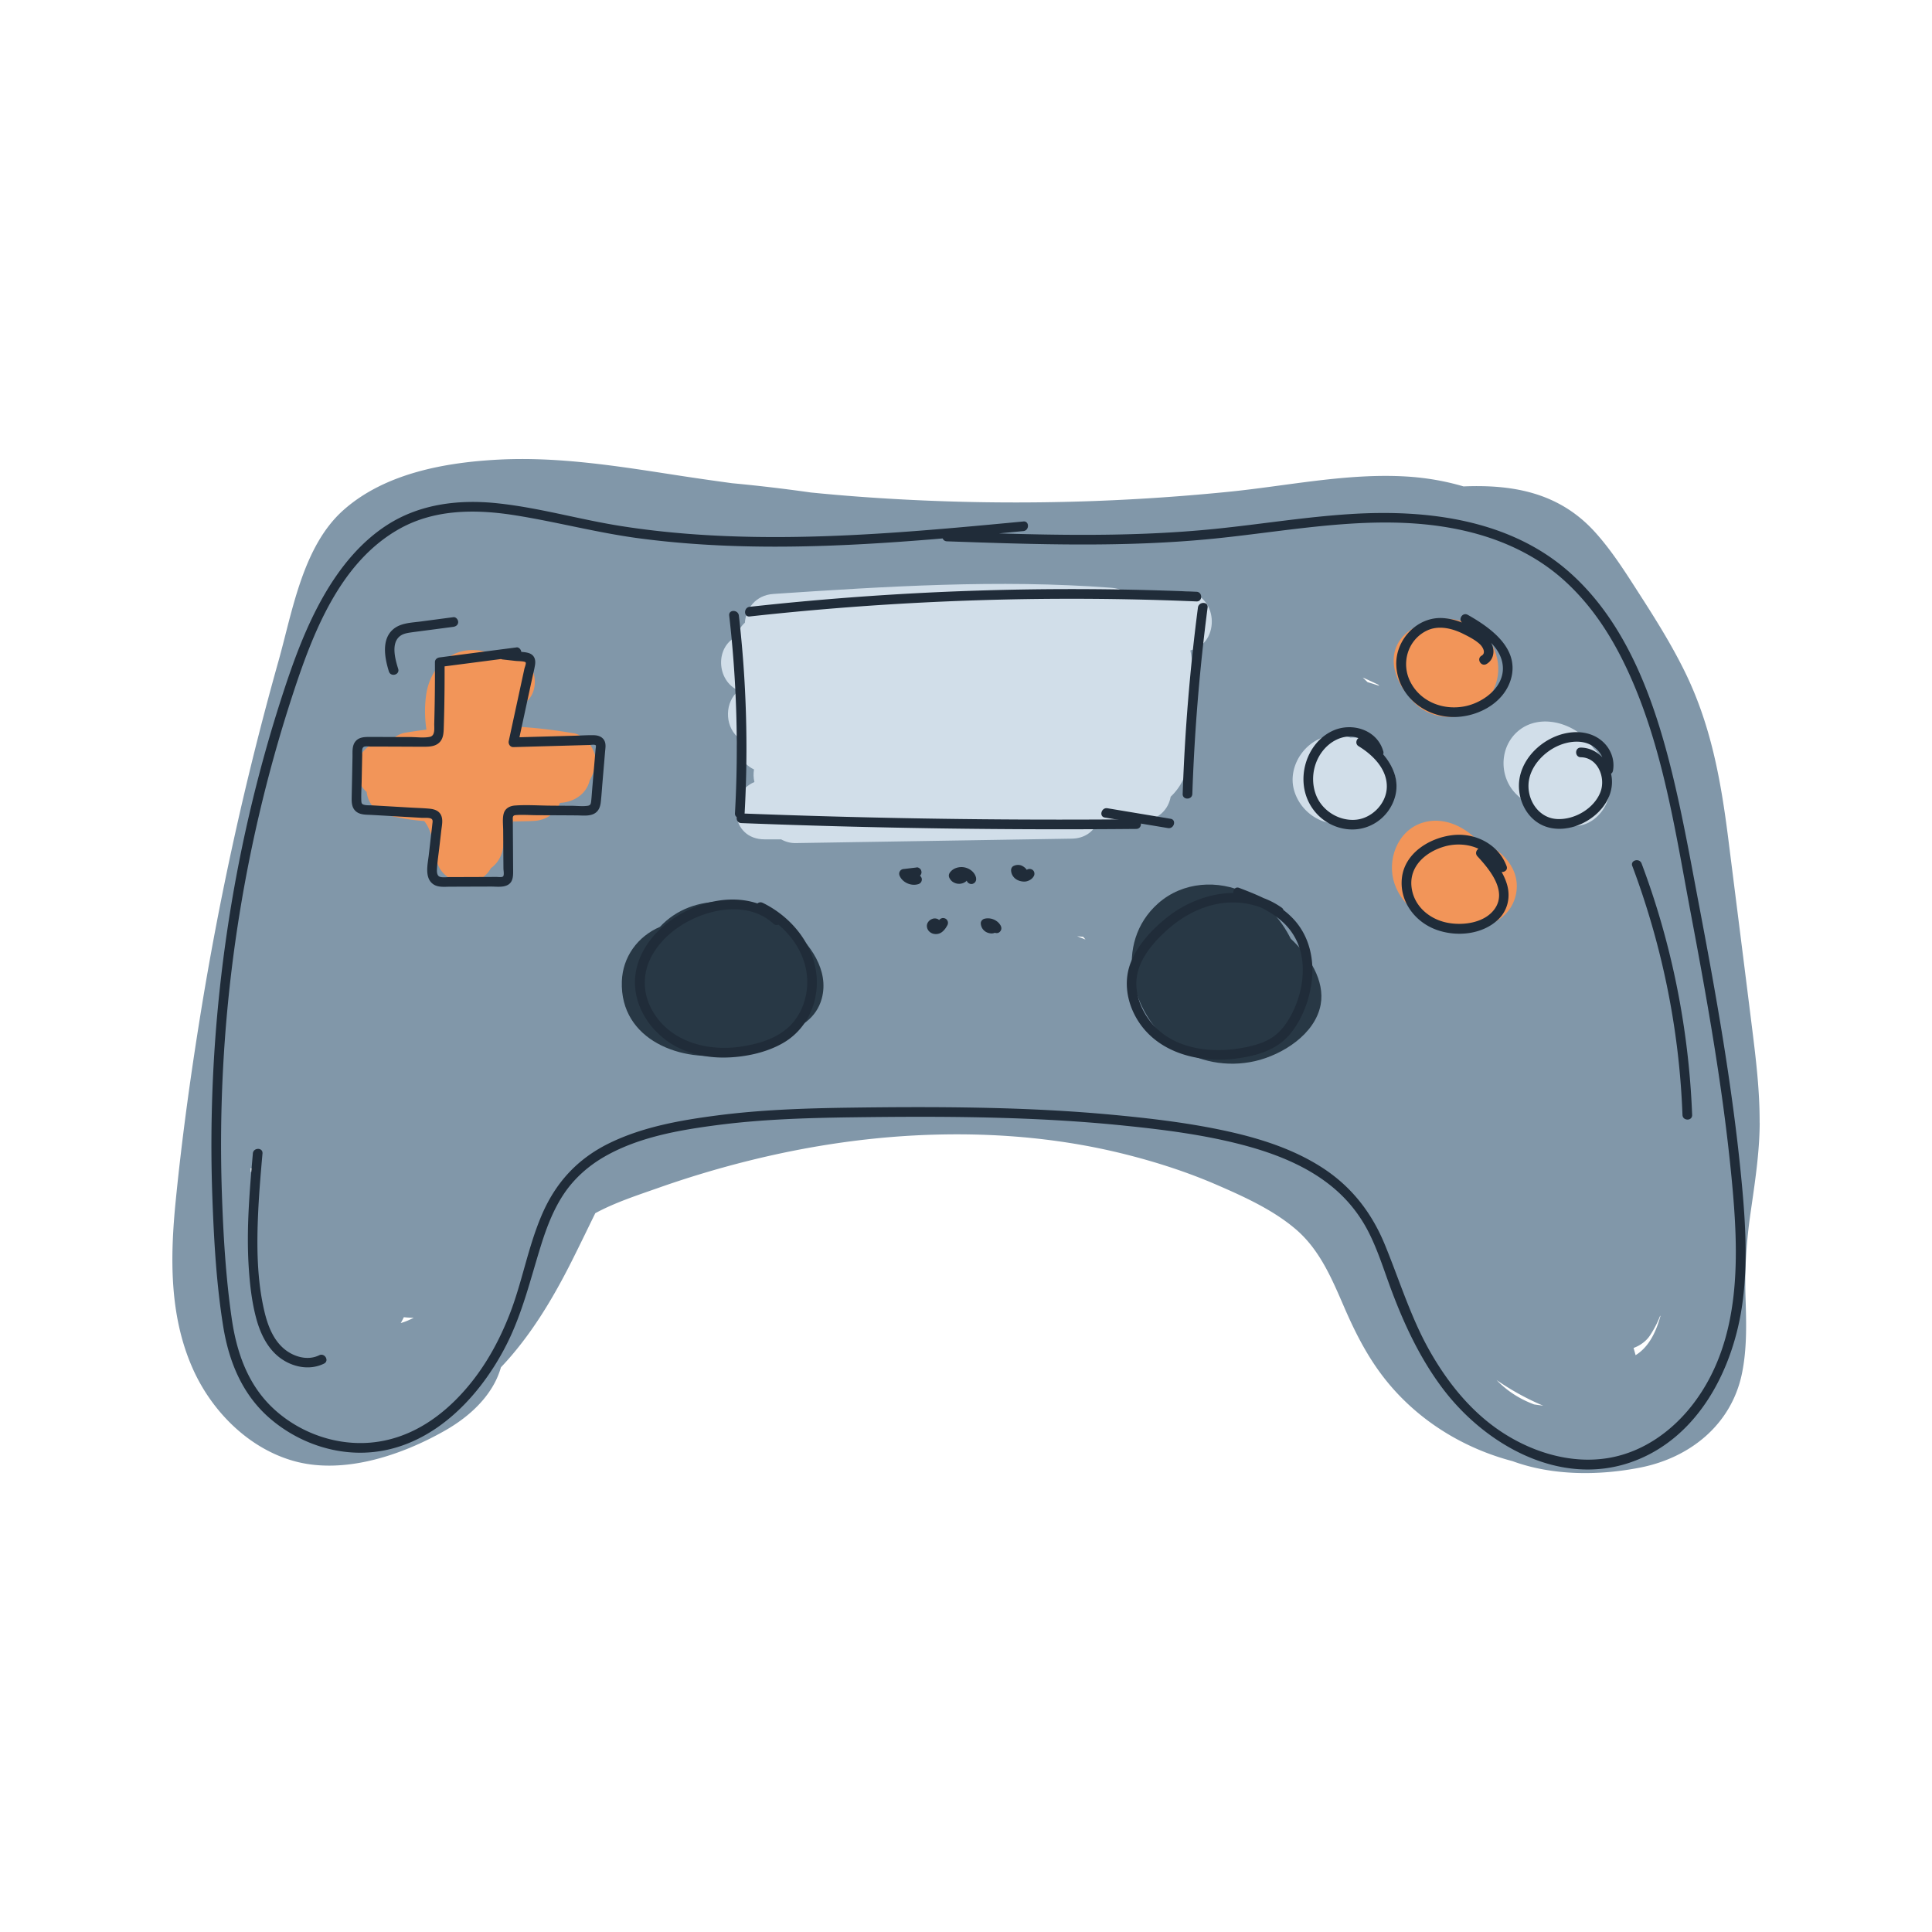
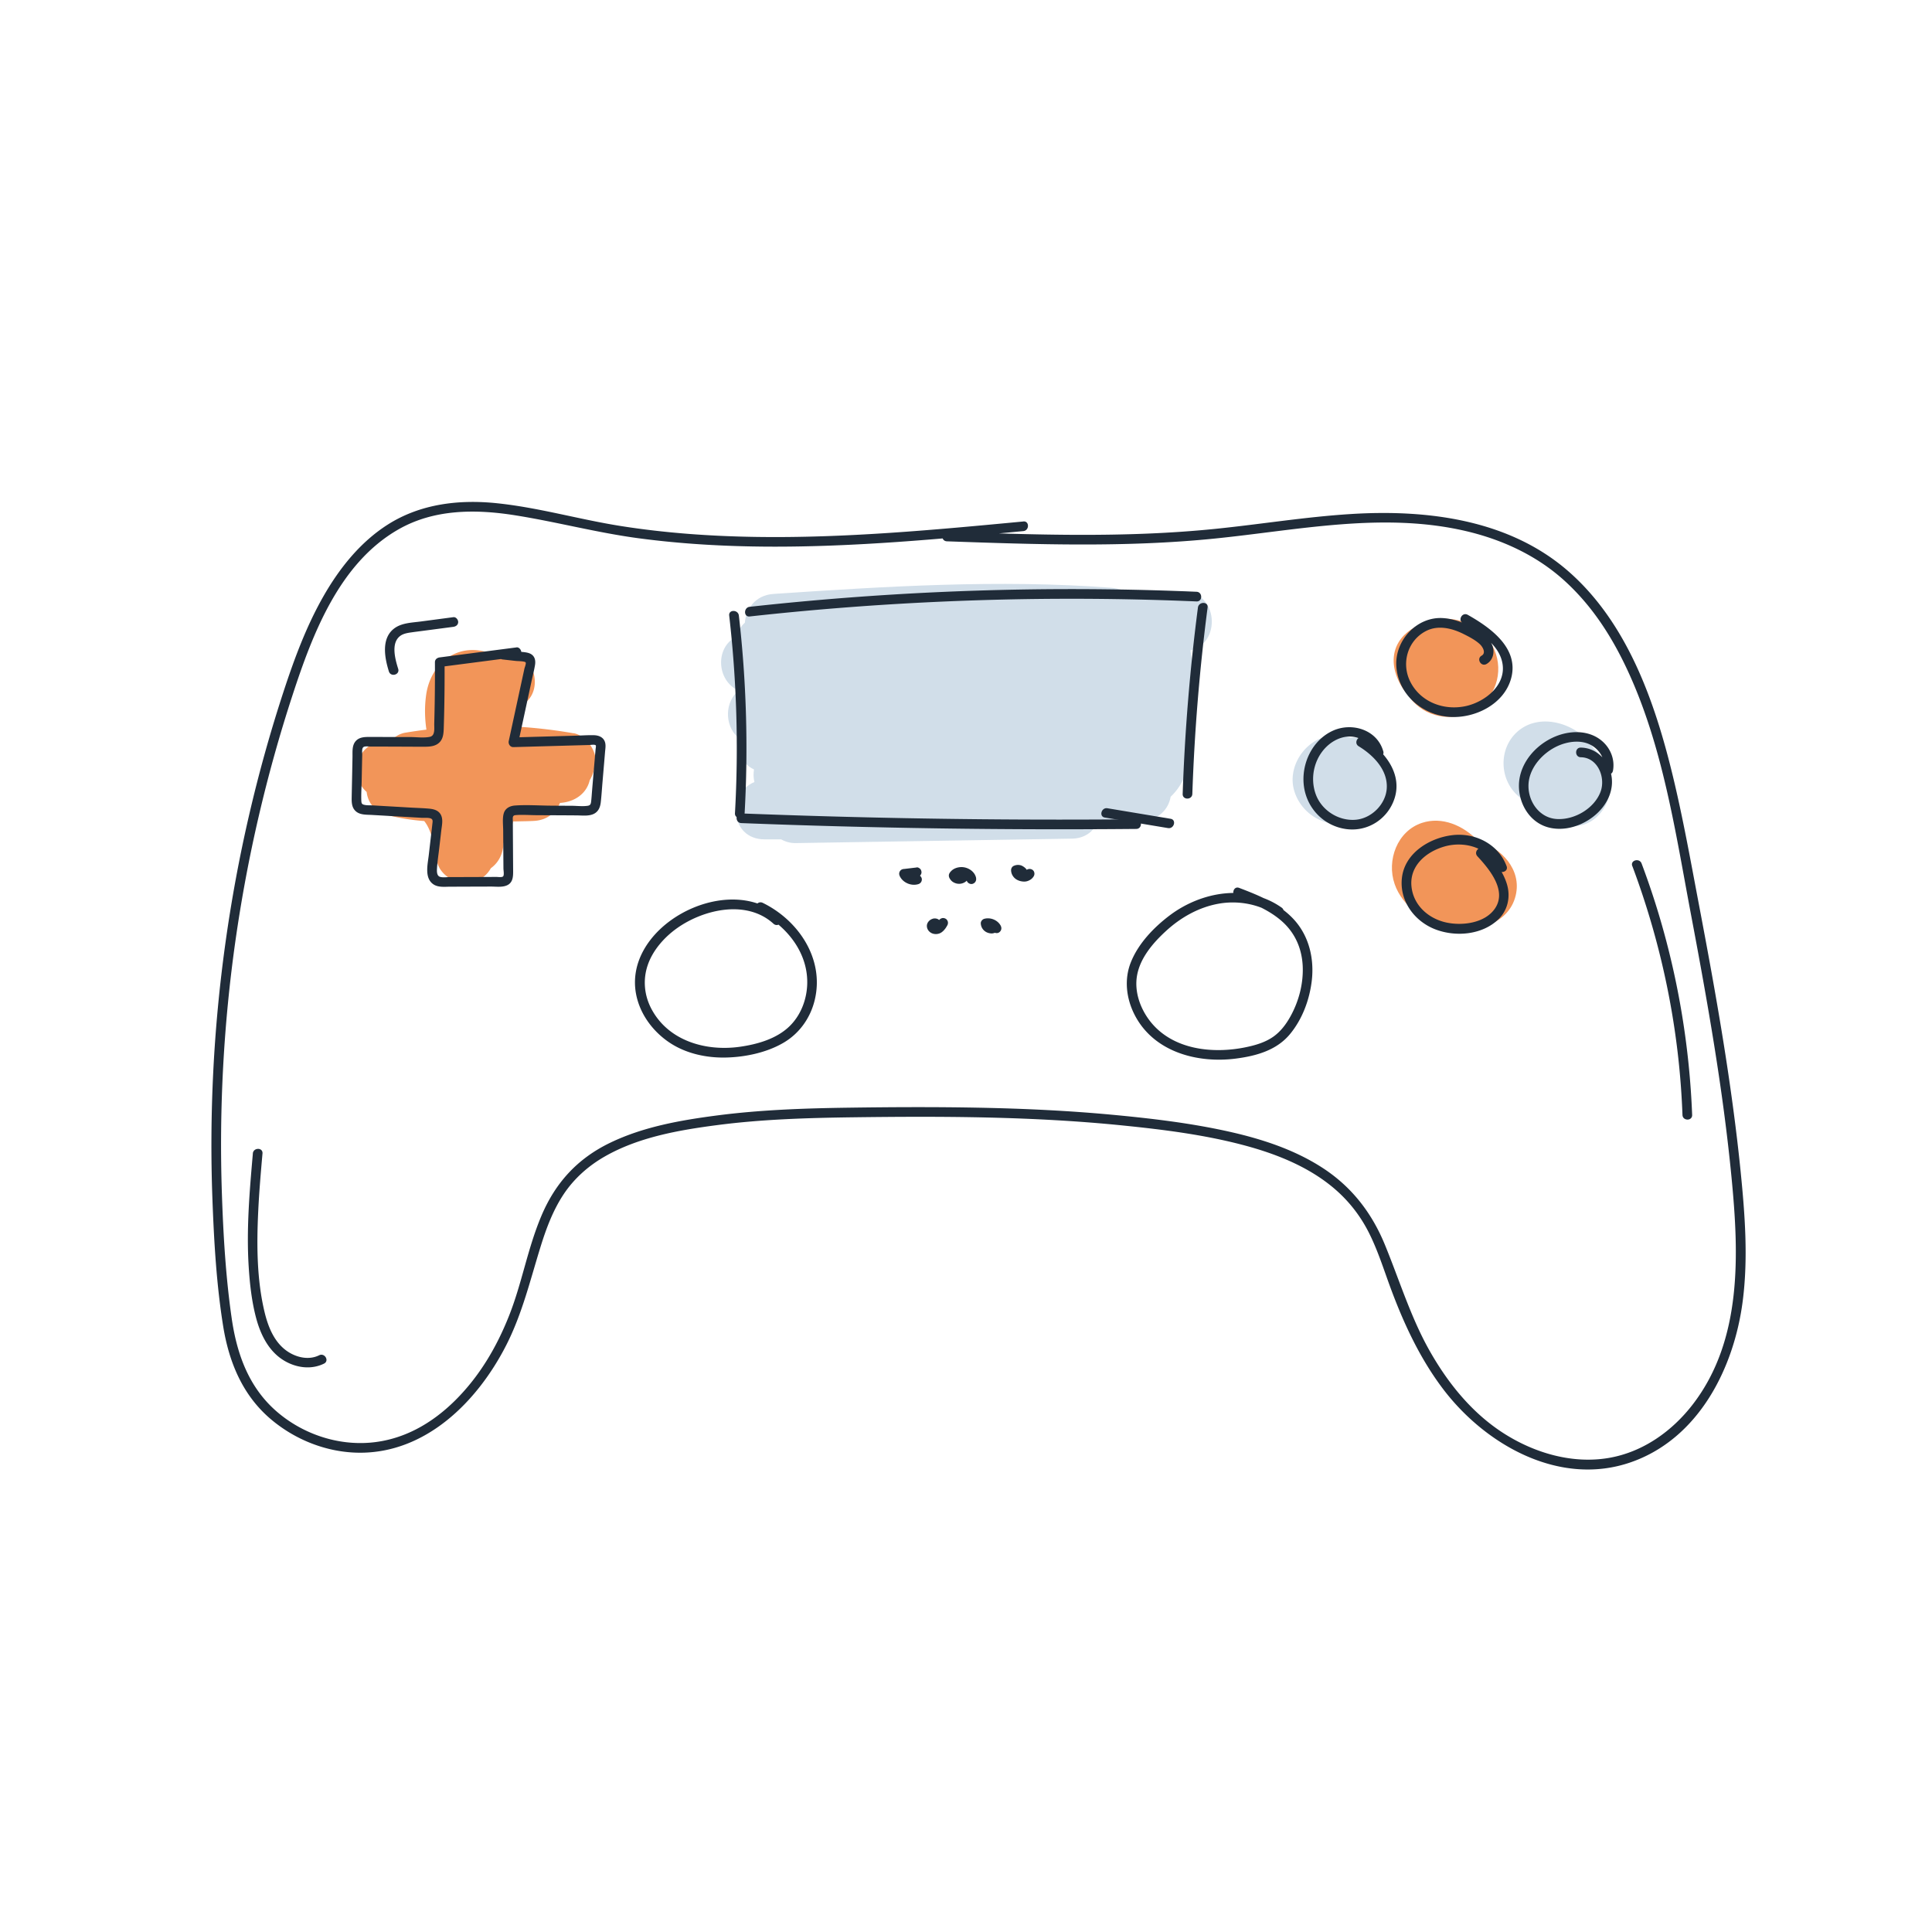
<svg xmlns="http://www.w3.org/2000/svg" viewBox="0 0 600 600">
-   <path fill="#8197a9" d="M546.47 348.66c.04-9.58-1.07-19.12-2.25-28.61-2.45-19.7-4.95-39.4-7.43-59.1-2.34-18.6-5.43-36.08-13.88-53.01-3.91-7.85-8.54-15.31-13.28-22.68-4.42-6.87-8.79-13.92-14.28-20-11.09-12.26-25.38-14.84-40.84-14.2-5.74-1.69-11.73-2.73-17.98-3.09-18.28-1.05-36.66 2.91-54.78 4.74a661.597 661.597 0 01-114.86 1.55c-5.03-.37-10.05-.81-15.06-1.31-8.13-1.15-16.28-2.12-24.44-2.88-5.9-.8-11.8-1.65-17.7-2.56-18.04-2.79-36.34-5.71-54.66-4.78-16.7.85-35.49 4.22-48.39 15.7-12.63 11.24-15.81 31.42-20.17 46.93a989.085 989.085 0 00-24.48 111.35c-2.99 18.65-5.55 37.4-7.42 56.19-1.75 17.55-2.02 35.7 5.29 52.13 5.86 13.18 17.25 24.73 31.36 28.69 15.49 4.35 33.6-1.79 47.13-9.53 6.17-3.53 12-8.47 15.34-14.85.82-1.56 1.42-3.14 1.89-4.72 9.15-9.64 16.14-21.33 22.11-33.23 2.44-4.86 4.79-9.75 7.18-14.62 6.16-3.34 13.11-5.58 19.52-7.84a309.11 309.11 0 0128.41-8.52c19.31-4.79 39.02-7.64 58.91-8.07 19.62-.43 39.21 1.42 58.25 6.26 9.51 2.41 18.92 5.46 27.93 9.37 8.47 3.67 17.55 7.79 24.6 13.85 7.48 6.43 11.21 15.49 15.05 24.34 3.81 8.77 8.04 16.9 14.29 24.2 9.85 11.53 23.31 19.59 37.89 23.41 12.49 4.59 27.02 4.51 39.75 1.98 15.41-3.06 28.22-13.32 31.5-29.15 1.62-7.84 1.37-15.8 1.12-23.74-.28-8.7.28-17.21 1.51-25.83 1.34-9.41 2.84-18.81 2.89-28.34zM336.4 290.95c.24.27.47.55.71.83-.86-.35-1.74-.68-2.6-1.03.63.07 1.26.14 1.89.2zM77.83 362.78c.42.09.84.16 1.27.2.02.05.03.1.05.15-.43.3-.83.62-1.25.93-.02-.43-.05-.85-.07-1.28zm350.15-150.16c.13.13.26.26.4.39-1.22-.42-2.44-.8-3.67-1.17-.49-.48-1-.94-1.48-1.43 1.6.71 3.18 1.46 4.76 2.21zm-193.8-3.63c-.08.18-.17.35-.24.53-.25.61-.42 1.25-.53 1.9-2.01-.45-4.02-.9-6.04-1.34 0-.7-.08-1.4-.23-2.08 2.33.37 4.69.7 7.05.98zM125.42 409.07c1.04.11 2.06.16 3.05.17-1.31.7-2.65 1.25-4.02 1.65.36-.59.67-1.2.97-1.82zm351.01 27.09c-4.36-1.63-8.29-4.08-11.64-7.56 4.45 3.07 9.36 5.82 14.49 7.96-.94-.14-1.89-.26-2.84-.4zm31.52-15.29c-.2-.75-.42-1.5-.63-2.25 2.05-.75 3.89-2.08 5.07-3.84 1.28-1.93 2.32-3.94 3.13-6.03.06-.05.12-.11.18-.17-1.36 5.05-3.67 9.8-7.75 12.28z" />
  <path fill="#F29559" d="M461.04 197.23c-4.61-4.76-11.7-6.24-17.93-4.11-3.41 1.16-6.76 3.09-8.7 6.24-2.45 3.99-1.83 8.6.18 12.59.71 1.41 1.61 2.71 2.67 3.88 1.91 2.87 4.65 5.11 8.33 6.19 5.78 1.7 12.2-.11 16.15-4.67 5.03-5.82 4.67-14.59-.69-20.12zM459.01 261.14c-4.58-4.81-11.16-7.64-17.4-5.59-7.72 2.54-11.04 11.68-8.49 19.01 2.46 7.09 9.66 11.9 16.73 13.52 8 1.83 18.65-.89 20.85-9.93 1.97-8.08-4.44-14.81-11.68-17.01z" />
-   <path fill="#d1dee9" d="M424.77 230.32c-1.56-1.05-3.47-1.41-5.36-1.23a13.41 13.41 0 00-8.2-.16c-6.58 1.97-11.13 9.42-9.41 16.16 1.53 6 6.96 10.54 13.2 10.74 1.21.04 2.39-.1 3.54-.38 1.94.47 3.94.59 6.06.12 3.96-.88 6.92-4.23 8.21-7.92 2.58-7.37-2.27-13.46-8.04-17.33zM494.9 232.41c-.99-1.52-2.18-2.91-3.56-4.07-5.59-4.65-14.55-6.28-20.33-.9-5.5 5.13-5.39 14.23.1 19.42.51.48 1.07.94 1.66 1.39 1.81 5.09 6.65 9.26 12.23 9.01 1.39-.06 2.69-.33 3.89-.77 2.39.05 4.79-.83 6.8-2.62 6.68-5.94 5-16.15-.79-21.46z" />
-   <path fill="#283845" d="M245.09 287.72c-11.75-9.56-29.79-10.97-40.15.13-6.87 2.95-11.55 9.28-11.82 16.9-.64 18.39 18.78 25.53 34.09 22.55 5.2-1.01 10.84-3.17 15.51-6.33 5.71-1.55 10.81-4.75 12.48-10.83 2.41-8.78-3.66-17.15-10.12-22.42zM400.85 291.52c-3.01-5.97-7.47-11.13-13.66-14.11-8.96-4.32-19.87-3.6-27.48 3.11-13.97 12.32-8.76 34.39 5.07 44.23 7.17 5.1 16.44 6.75 24.98 4.79 8.52-1.95 18.68-8.36 20.38-17.52 1.39-7.46-3.58-15.19-9.29-20.5z" />
+   <path fill="#d1dee9" d="M424.77 230.32c-1.56-1.05-3.47-1.41-5.36-1.23a13.41 13.41 0 00-8.2-.16c-6.58 1.97-11.13 9.42-9.41 16.16 1.53 6 6.96 10.54 13.2 10.74 1.21.04 2.39-.1 3.54-.38 1.94.47 3.94.59 6.06.12 3.96-.88 6.92-4.23 8.21-7.92 2.58-7.37-2.27-13.46-8.04-17.33zM494.9 232.41c-.99-1.52-2.18-2.91-3.56-4.07-5.59-4.65-14.55-6.28-20.33-.9-5.5 5.13-5.39 14.23.1 19.42.51.48 1.07.94 1.66 1.39 1.81 5.09 6.65 9.26 12.23 9.01 1.39-.06 2.69-.33 3.89-.77 2.39.05 4.79-.83 6.8-2.62 6.68-5.94 5-16.15-.79-21.46" />
  <path fill="#F29559" d="M178.13 227.73c-5.4-.94-10.78-1.6-16.16-1.97.19-2.07-.07-4.1-.88-5.84.15-.22.29-.44.42-.68 8.9-4.18 3.9-19.65-6.98-17.17-.95.22-1.9.43-2.84.65-.33-.13-.68-.24-1.04-.34-9.48-2.43-17 4.19-18.3 13.39-.52 3.65-.45 7.27.08 10.82-2.15.27-4.31.58-6.47.94a7.304 7.304 0 00-4.08 2.11c-.72.08-1.45.15-2.17.23-9.44 1.11-11.39 11.23-5.84 16.08.37 3.22 2.43 6.17 6.57 7.21 3.74.94 7.51 1.55 11.3 1.82 2.62 3.18 3.25 8.9 3.96 12.45.9 4.47 5.92 7.28 10.17 6.64 3.13-.47 5.27-2.11 6.57-4.44 2.06-1.48 3.59-3.86 3.88-7.11l.06-.73c1.5-2.06 2.4-4.3 2.94-6.68.88 0 1.77-.03 2.65-.05 1.28-.02 2.57-.05 3.85-.12 4.13-.21 6.83-2.6 8.09-5.59.1 0 .21-.01.31-.02 4.25-.35 7.95-2.84 8.92-7.02.93-1.54 1.56-3.4 1.79-5.67.38-3.68-3.13-8.29-6.8-8.94z" />
  <path fill="#d1dee9" d="M367.36 183.64c-6.15-.09-12.29-.12-18.43-.12-1.11-.53-2.39-.88-3.86-.99-34.95-2.64-69.94-.41-104.84 1.92-5.6.37-8.59 4.6-8.9 8.93-1.31 1.19-2.2 2.72-2.66 4.37-6.6 3.19-6.24 13.63.73 16.74-4.31 3.41-4.43 10.66-.37 14.37-.67 3.87 1.06 8.17 5.13 10.1-.22 1.3-.18 2.64.13 3.91-8.49 3.49-7.63 17.83 3.21 17.8h5.09c1.33.75 2.86 1.18 4.46 1.16l85.82-1.38c3.9-.06 6.52-2.08 7.87-4.75 4.67-.24 9.33-.48 13.99-.74 5.02-.28 8.15-3.59 8.83-7.53 1.63-1.54 2.98-3.37 3.91-5.43 2.82-6.25 2.9-13.69 3.28-20.44.37-6.6.11-13.11-1.07-19.59 9.58-2.07 8.82-18.15-2.29-18.31z" />
  <path fill="#202C39" d="M317.82 161.95c-27.69 2.62-55.47 5.23-83.31 4.79-14-.22-28.01-1.21-41.84-3.4-12.81-2.03-25.36-5.7-38.29-7.05-11.81-1.24-23.87.17-34.04 6.68-8.5 5.44-14.93 13.52-19.89 22.2-5.29 9.27-9.02 19.33-12.34 29.45a446.753 446.753 0 00-10.76 38.56 454.805 454.805 0 00-11.12 79.62c-.66 13.19-.75 26.4-.26 39.59s1.25 26.45 3.33 39.43c1.79 11.15 6.01 21.45 14.77 28.89 7.55 6.41 17.29 10.3 27.24 10.44 20.91.28 36.99-15.91 45.9-33.38 5.02-9.85 7.49-20.4 10.76-30.88 1.73-5.55 3.8-11.04 7.02-15.92s7.66-8.85 12.77-11.78c10.5-6.03 23.03-8.22 34.88-9.77 13.9-1.82 27.94-2.24 41.94-2.43 28.07-.37 56.22-.3 84.17 2.54 12.41 1.26 24.96 2.83 37.05 6 10.33 2.71 20.71 6.77 28.87 13.84 4.25 3.69 7.69 8.09 10.27 13.1 2.96 5.76 4.85 11.99 7.11 18.04 4.05 10.86 9.04 21.51 16.06 30.79 13.22 17.47 36.35 30.57 58.52 22.76 20.96-7.38 31.92-29.23 34.59-50.03 1.71-13.32.69-26.81-.64-40.11s-3.33-27.82-5.57-41.64c-2.24-13.85-4.79-27.66-7.41-41.45-2.53-13.33-4.91-26.71-8.1-39.9-5.57-23.02-14.13-47.6-32.54-63.61s-43.78-19.15-67.33-17.69c-14.07.87-27.99 3.16-42 4.59-14.17 1.45-28.41 1.91-42.65 1.88-13.64-.03-27.27-.51-40.91-.99-1.93-.07-1.93 2.93 0 3 27.69.97 55.48 1.94 83.1-.85 25.81-2.6 52.21-8.35 77.99-2.35 11.36 2.65 22.13 7.61 30.8 15.52s14.79 17.58 19.59 27.96c10.94 23.65 14.78 50.11 19.58 75.5 5.13 27.13 9.97 54.36 12.62 81.86 2.29 23.74 3.36 50.25-11.92 70.24-6.48 8.47-15.6 14.98-26.24 16.79-11.18 1.9-22.74-1.46-32.2-7.4-10.07-6.31-17.72-15.78-23.5-26.05s-9.27-21.74-13.8-32.77c-4.1-9.99-10.41-18.11-19.53-23.98-8.49-5.47-18.28-8.72-28.07-10.96-12.12-2.77-24.58-4.25-36.94-5.41-13.75-1.29-27.56-1.93-41.37-2.2s-27.01-.2-40.51-.01c-13.7.19-27.43.65-41.03 2.42-11.27 1.47-22.83 3.5-33.15 8.48s-17.09 12.59-21.37 22.74-5.99 20.73-9.95 30.78-9.31 19.02-16.74 26.42-16.33 12.35-26.47 13.19-20.43-2.59-28.25-9.01c-9.21-7.55-13.1-18.14-14.76-29.65-1.85-12.79-2.6-25.83-3.04-38.74-.88-26.25.53-52.59 4.23-78.6 3.69-25.85 9.61-51.38 17.73-76.2 6.23-19.05 14.56-41 32.95-51.46 11.05-6.29 23.9-6.28 36.13-4.34 12.93 2.05 25.57 5.44 38.56 7.16 26.65 3.53 53.63 2.98 80.39 1.11 12.99-.91 25.95-2.13 38.91-3.36 1.91-.18 1.92-3.18 0-3z" />
  <path fill="#202C39" d="M160.39 201.06c-7.94 1.03-15.88 2.06-23.82 3.1-.8.1-1.5.6-1.5 1.5.02 4.21 0 8.41-.07 12.62-.04 2.14-.08 4.29-.14 6.43-.04 1.36.38 3.75-1.36 4.12-1.85.39-4.02.08-5.91.07-2.14 0-4.28-.01-6.42-.02s-4.11-.01-6.17-.02c-1.64 0-3.42-.01-4.57 1.34s-.93 3.29-.96 4.91l-.12 6.12c-.04 2.04-.09 4.24-.13 6.36-.03 1.55 0 3.17 1.22 4.3 1.32 1.25 3.42 1.1 5.1 1.2 2.12.12 4.24.24 6.36.37s4.08.23 6.12.35c.98.06 1.96.11 2.94.17.82.05 2.17-.13 2.93.25.65.33.44 1.04.38 1.69-.11 1.07-.25 2.14-.37 3.21-.25 2.14-.49 4.28-.74 6.42-.32 2.82-1.43 7.16 1.45 9.09 1.5 1 3.5.74 5.2.73 2.08 0 4.16-.01 6.23-.02s4.32-.01 6.48-.02c1.7 0 3.88.34 5.38-.63 1.38-.9 1.46-2.54 1.46-4.03-.01-2.13-.03-4.26-.04-6.39s-.03-4.26-.04-6.39c0-.98-.01-1.97-.02-2.95 0-.89-.21-1.71.86-1.8 2.06-.17 4.21 0 6.28.02s4.14.02 6.21.03 4.31.02 6.46.04c1.68 0 3.68.29 5.26-.44 1.48-.68 2.06-2.06 2.24-3.6.24-2.08.36-4.18.54-6.26s.35-4.15.53-6.22l.27-3.24c.08-.9.25-1.86.04-2.76-.39-1.71-1.94-2.36-3.55-2.39-1.99-.04-4.01.11-6 .16-4.18.12-8.37.24-12.55.35l-6.4.18 1.45 1.9c1.42-6.59 2.85-13.19 4.27-19.78.33-1.54.74-3.09.99-4.64.19-1.21.02-2.44-1.02-3.21s-2.67-.76-3.96-.91l-5.08-.57c-1.92-.21-1.9 2.79 0 3 1.37.15 2.74.31 4.11.46.62.07 2.81.05 3.04.47.19.35-.31 1.57-.39 1.93l-.42 1.95-.9 4.15-3.54 16.36c-.2.92.42 1.93 1.45 1.9l23.62-.66c.42-.01 1.7-.24 1.96.13.12.17-.06 1.07-.07 1.25-.04.5-.08 1-.13 1.49l-.51 5.98c-.15 1.83-.31 3.65-.46 5.48-.08.99-.14 2-.25 2.99-.09.81-.14 1.4-1.04 1.55-1.58.26-3.4.02-5 .01-2.15-.01-4.31-.02-6.46-.04-3.7-.02-7.5-.31-11.19-.04-1.55.12-2.98.82-3.46 2.39s-.2 3.66-.19 5.35c.03 3.93.05 7.87.08 11.8 0 .57.26 1.88-.05 2.39-.28.46-1.54.25-2.03.25-1.99 0-3.99.01-5.98.02-1.83 0-3.66.01-5.49.02h-2.99c-1 0-2.15.2-3.08-.05-1.2-.32-1.06-1.91-1-2.9.14-2.04.46-4.08.69-6.1l.63-5.43c.18-1.57.64-3.41-.15-4.89-.73-1.36-2.2-1.75-3.63-1.88-1.9-.17-3.82-.22-5.73-.33-3.92-.23-7.83-.45-11.75-.68-.87-.05-1.86.03-2.71-.19-.78-.19-.83-.56-.87-1.31-.08-1.96.07-3.95.11-5.92.04-1.79.07-3.59.11-5.38l.06-2.94c.01-.63-.2-1.94.39-2.37.51-.37 1.77-.15 2.37-.15h3.45c2.14 0 4.28.01 6.42.02 2.3 0 4.61.04 6.91.02 1.6-.01 3.32-.17 4.5-1.39s1.24-2.98 1.29-4.58c.07-2.31.13-4.62.17-6.93.08-4.45.1-8.91.08-13.36l-1.5 1.5c7.94-1.03 15.88-2.06 23.82-3.1.81-.11 1.49-.61 1.5-1.5 0-.73-.7-1.6-1.5-1.5zM242.33 284.74c-16.4-14.93-50.93 3.65-44.3 26 1.59 5.35 5.27 9.95 9.88 13.04 5.07 3.39 11.34 4.76 17.37 4.65s12.96-1.52 18.32-4.76c4.79-2.9 8.1-7.64 9.41-13.06 3.09-12.69-4.94-24.75-16.13-30.22-1.73-.85-3.25 1.74-1.51 2.59 8.79 4.3 15.84 12.92 15.3 23.11-.25 4.69-2.11 9.37-5.52 12.66-4.02 3.88-9.94 5.56-15.34 6.33-10.58 1.51-22.24-1.8-27.51-11.77-2.25-4.25-2.69-9.13-1.11-13.68s5.1-8.55 9.05-11.36c8.3-5.9 21.67-8.97 29.97-1.4 1.43 1.3 3.55-.82 2.12-2.12zM398 281.85c-10.66-7.51-24.93-5.01-34.83 2.5-4.91 3.73-9.64 8.67-11.96 14.46-2.14 5.32-1.44 11.24 1.12 16.28 5.87 11.56 19.42 15.22 31.49 13.66 6.26-.81 12.61-2.54 16.79-7.59 3.83-4.62 6.06-10.63 6.77-16.55.79-6.69-.75-13.6-5.26-18.73s-11.07-7.77-17.29-10.14c-1.81-.69-2.59 2.21-.8 2.89 5.05 1.92 10.32 4.02 14.36 7.73s6.01 8.62 6.19 13.97-1.27 10.76-3.88 15.43c-1.34 2.4-3.06 4.67-5.34 6.25-2.46 1.7-5.36 2.56-8.25 3.17-10.47 2.22-23.12.87-30.06-8.2-2.99-3.91-4.8-9.08-3.93-14.02.98-5.54 5.05-10.23 9.09-13.92 4.56-4.16 10.13-7.3 16.26-8.39s12.83.13 18.03 3.79c1.58 1.11 3.08-1.49 1.51-2.59zM429.58 233.3c-1.89-6.66-9.66-9.06-15.6-6.39-6.5 2.93-9.96 10.41-9.03 17.31s6.24 12.3 13.08 13.25 13.12-3.26 15.11-9.68c2.41-7.79-3.43-14.82-9.69-18.63-1.65-1.01-3.16 1.59-1.51 2.59 4.48 2.73 8.98 7.23 8.74 12.88-.21 5.06-4.73 9.59-9.76 9.96-5.29.39-10.53-2.97-12.32-7.98-1.92-5.35-.32-11.68 4.06-15.34 2.19-1.83 5.18-2.97 8.05-2.38s5.21 2.45 5.99 5.21c.52 1.85 3.42 1.07 2.89-.8zM467.89 269c-2.55-6.86-9.77-10.49-16.87-9.63s-14.71 5.54-15.63 13.17c-.86 7.12 3.77 13.49 10.24 16.03s14.76 1.74 19.72-3.08c2.92-2.84 3.8-6.96 2.66-10.83-1.23-4.19-4.16-7.71-7.07-10.86-1.31-1.42-3.43.7-2.12 2.12 3.69 3.99 9.28 10.63 5.44 16.24-3.15 4.59-10.28 5.44-15.29 4.29-5.45-1.26-10.01-5.33-10.62-11.1-.68-6.47 4.57-10.87 10.34-12.49 6.23-1.75 13.88.39 16.31 6.93.67 1.79 3.57 1.02 2.89-.8zM500.92 239.37c.63-3.42-.68-6.86-3.29-9.15-2.92-2.57-6.84-3.24-10.6-2.64-6.9 1.11-13.48 6.59-15 13.54-1.4 6.41 1.99 13.84 8.56 15.76 6.92 2.02 15.32-2.13 18.59-8.41 1.75-3.34 1.96-7.13.3-10.55s-4.83-5.7-8.55-5.75c-1.93-.03-1.93 2.97 0 3 5.34.07 7.82 6.41 6.09 10.84-2.02 5.16-8.13 8.68-13.57 8.34s-8.99-5.53-8.76-10.74 4.46-9.89 9.16-11.98c3.11-1.38 7.04-1.93 10.16-.3 2.57 1.34 4.56 4.26 4.01 7.24-.35 1.89 2.54 2.7 2.89.8zM461.64 206.22c1.54-.87 2.3-2.58 2.15-4.32-.17-2.06-1.52-3.61-3.1-4.79-3.58-2.68-8.11-4.89-12.62-5.16-8.07-.48-14.87 6.92-14.43 14.85.49 8.75 7.92 15.19 16.4 15.83 7.89.59 17.04-3.85 19.25-11.94 2.57-9.39-6.42-15.78-13.47-19.75-1.68-.95-3.2 1.64-1.51 2.59 4.92 2.77 11.31 6.49 12.31 12.6 1.1 6.7-5.44 11.81-11.29 13.13-6.81 1.53-14.13-1.16-17.35-7.55-2.86-5.67-.88-12.74 4.84-15.72 3.74-1.95 8.07-.91 11.65.88 1.74.87 3.67 1.85 5.11 3.19.88.81 2.02 2.74.54 3.57-1.68.95-.17 3.54 1.51 2.59zM371.59 183.78c-18.04-.77-36.1-1-54.15-.7-18.05.3-36.09 1.14-54.09 2.52-10.19.78-20.37 1.73-30.53 2.85-1.9.21-1.92 3.21 0 3 17.95-1.98 35.95-3.43 53.98-4.34a913.561 913.561 0 0184.79-.33c1.93.08 1.93-2.92 0-3zM226.46 191.17c2.34 20.37 2.94 40.92 1.79 61.39-.11 1.93 2.89 1.92 3 0 1.15-20.47.55-41.02-1.79-61.39-.22-1.9-3.22-1.92-3 0z" />
  <path fill="#202C39" d="M230.21 255.62a2547.062 2547.062 0 00122.67 1.81c1.93-.02 1.93-3.02 0-3-31.92.29-63.84 0-95.75-.91-8.97-.25-17.95-.56-26.92-.9-1.93-.07-1.93 2.93 0 3zM372.03 188.67c-2.5 19.21-4.08 38.53-4.74 57.89-.07 1.93 2.93 1.93 3 0 .66-19.36 2.24-38.68 4.74-57.89.25-1.91-2.75-1.89-3 0z" />
  <path fill="#202C39" d="M363.54 254.28l-19.62-3.27c-1.89-.31-2.7 2.58-.8 2.89l19.62 3.27c1.89.31 2.7-2.58.8-2.89zM78.53 358.23c-1.02 11.66-2.03 23.38-1.3 35.08.34 5.4.94 10.91 2.35 16.15 1.24 4.58 3.39 9.16 7.22 12.11s9.26 4.17 13.83 1.91c1.73-.86.21-3.44-1.51-2.59-3.6 1.78-7.99.46-10.92-2.02-3.38-2.86-5.03-7.22-6.04-11.41-2.42-10.13-2.46-20.84-1.97-31.19.28-6.02.8-12.03 1.33-18.04.17-1.92-2.83-1.91-3 0zM506.93 268.95c7.23 19.28 12.08 39.45 14.31 59.92.63 5.78 1.05 11.57 1.27 17.38.07 1.92 3.07 1.93 3 0-.8-20.76-4.18-41.43-10.08-61.35-1.67-5.65-3.55-11.23-5.62-16.74-.67-1.79-3.57-1.02-2.89.8zM140.8 191.67l-10.2 1.35c-2.87.38-6.12.42-8.45 2.37-3.79 3.17-2.66 9.03-1.38 13.13.57 1.84 3.47 1.05 2.89-.8-.91-2.93-2.38-8.07.69-10.27.99-.71 2.29-.9 3.47-1.07 1.41-.2 2.82-.37 4.23-.56l8.74-1.15c.8-.11 1.5-.61 1.5-1.5 0-.73-.69-1.61-1.5-1.5zM284.69 269.4l-3.94.47c-.27 0-.52.07-.76.2-.23.13-.4.31-.54.54-.29.49-.24 1.02 0 1.51.97 2.04 3.58 3.12 5.73 2.46.37-.11.7-.35.9-.69s.27-.8.15-1.16c-.24-.76-1.04-1.29-1.85-1.05-.16.05-.32.08-.48.11l.4-.05c-.29.04-.58.04-.88 0l.4.05c-.31-.04-.61-.12-.9-.24l.36.15c-.29-.12-.56-.28-.81-.47l.3.23c-.23-.18-.44-.39-.62-.62l.23.3c-.13-.18-.25-.36-.34-.56l-1.3 2.26 3.94-.47c.41-.05.76-.13 1.06-.44.26-.26.46-.69.44-1.06s-.14-.79-.44-1.06c-.27-.25-.68-.49-1.06-.44zM303.13 272.61c-.47-2.11-2.74-3.45-4.82-3.32-1.1.07-2.19.45-2.96 1.27-.36.38-.68.81-.68 1.36s.32 1.04.65 1.44c.39.47.97.79 1.55.97 1.42.42 2.99-.1 3.79-1.35.42-.66.16-1.68-.54-2.05-.74-.39-1.6-.17-2.05.54-.19.29.22-.23.06-.07-.04.04-.09.08-.13.12.29-.31.22-.16.07-.07-.24.13.08-.06.15-.05-.1 0-.29.08-.4.11.49-.12.26-.03.1-.03h-.21c-.13 0 .46.08.13.02a1.17 1.17 0 01-.2-.05c-.15-.05-.27-.17.11.06-.06-.04-.12-.06-.18-.1-.14-.09-.19-.22.09.08-.05-.05-.1-.09-.15-.14-.21-.2.19.31.08.1-.06-.12-.17-.39.02.09l-.15 1.16c.14-.2-.28.33-.05.07.04-.04.08-.09.12-.13.05-.04.14-.1.17-.15-.03.06-.34.25-.12.1.11-.07.23-.13.35-.2.22-.11-.38.14-.15.06.07-.02.14-.05.22-.07.12-.03.24-.06.36-.08.13-.03-.47.05-.14.02.06 0 .12 0 .17-.01h.41c.07 0 .35.04.03 0s-.03 0 .03.01c.13.03.27.06.4.11.06.02.11.04.17.06.24.08-.38-.18-.12-.05.11.06.23.11.33.18.07.04.13.08.19.13.2.13-.3-.26-.12-.09.1.09.2.18.29.28.04.05.21.26.03.02s-.02-.02.01.03c.1.15.22.57.06.05.04.13.09.26.12.39.17.77 1.1 1.29 1.85 1.05.8-.26 1.23-1.02 1.05-1.85zM319.26 272.51c.29-1.12-.12-2.35-1.02-3.08-.44-.35-.92-.66-1.49-.76a3.11 3.11 0 00-2.01.28c-.46.23-.75.8-.74 1.3.02 1.27.78 2.43 1.91 3.01.59.3 1.16.45 1.82.51.5.05 1.05-.02 1.52-.2.76-.29 1.39-.75 1.8-1.47s.18-1.67-.54-2.05-1.63-.19-2.05.54c-.04.07-.09.15-.14.21l.23-.3c-.09.12-.2.22-.32.32l.3-.23c-.12.09-.25.16-.38.22l.36-.15c-.19.08-.39.13-.59.16l.4-.05c-.24.03-.48.03-.71 0l.4.05c-.25-.04-.5-.11-.74-.2l.36.15c-.21-.09-.4-.2-.58-.34l.3.23c-.15-.12-.29-.25-.4-.4l.23.3c-.1-.13-.18-.27-.24-.42l.15.36a1.67 1.67 0 01-.11-.44l.05.4c0-.07-.01-.14-.01-.21l-.74 1.3.1-.05-.36.15c.11-.05.23-.08.35-.09l-.4.05c.12-.01.24-.01.36 0l-.4-.05c.15.02.3.07.45.13l-.36-.15c.15.07.28.14.41.24l-.3-.23c.14.11.26.23.37.37l-.23-.3c.08.11.15.23.21.36l-.15-.36c.05.13.09.26.11.39l-.05-.4c.01.12.01.24 0 .36l.05-.4c0 .05-.02.1-.03.16-.2.76.25 1.66 1.05 1.85s1.64-.23 1.85-1.05zM292.12 286.3a1.97 1.97 0 00-.39-.52c-.23-.22-.55-.41-.86-.48-.43-.11-.91-.1-1.33.07-.2.08-.41.16-.59.29-.33.23-.5.4-.73.72-.25.36-.4.84-.37 1.28.06 1.12.88 2.01 1.94 2.31.85.24 1.85.1 2.58-.4.51-.35.86-.74 1.23-1.23.23-.31.41-.64.6-.97s.26-.77.15-1.16c-.1-.35-.36-.73-.69-.9-.35-.18-.77-.28-1.16-.15s-.71.34-.9.69c-.2.37-.41.73-.66 1.06l.23-.3c-.15.2-.32.38-.52.53l.3-.23c-.14.1-.28.19-.44.27l.36-.15c-.13.06-.27.09-.41.11l.4-.05c-.16.02-.32.02-.48 0l.4.05c-.13-.02-.25-.05-.37-.1l.36.15c-.1-.04-.2-.1-.29-.16l.3.23c-.07-.06-.14-.12-.2-.19l.23.3a.72.72 0 01-.12-.21l.15.36c-.03-.07-.05-.15-.07-.23l.05.4v-.17l-.05.4c0-.06.02-.11.04-.16l-.15.36c.03-.08.07-.14.12-.21l-.23.3c.05-.06.11-.12.18-.17l-.3.23c.08-.06.16-.11.24-.15l-.36.15c.09-.04.17-.06.26-.08l-.4.05h.19l-.4-.05c.05 0 .1.02.15.04l-.36-.15s.09.04.13.08l-.3-.23.09.09-.23-.3s.05.08.07.12c.15.32.57.6.9.69.36.1.84.05 1.16-.15s.6-.51.69-.9l.05-.4c0-.27-.07-.52-.2-.76zM310.8 287.52c-.94-1.79-3.18-2.7-5.11-2.18-.61.16-1.14.8-1.1 1.45.06 1.1.66 2.08 1.62 2.63.49.28 1 .41 1.55.46s1.08-.12 1.56-.36c.32-.16.6-.56.69-.9.1-.36.05-.84-.15-1.16s-.51-.6-.9-.69c-.41-.09-.78-.04-1.16.15-.04.02-.08.04-.11.05l.36-.15c-.12.05-.24.08-.36.1l.4-.05c-.14.02-.27.02-.41 0l.4.05c-.17-.02-.33-.07-.48-.13l.36.15c-.16-.07-.3-.15-.44-.25l.3.23c-.12-.1-.23-.2-.33-.32l.23.3c-.09-.12-.17-.25-.23-.39l.15.36c-.05-.12-.08-.24-.1-.36l.05.4s0-.08-.01-.13l-1.1 1.45c.12-.03.25-.06.37-.08l-.4.05c.25-.03.5-.03.75 0l-.4-.05c.28.04.56.12.82.23l-.36-.15c.25.11.48.24.69.41l-.3-.23c.2.16.38.33.53.53l-.23-.3c.1.13.18.26.25.4.37.69 1.39.96 2.05.54.71-.46.93-1.31.54-2.05z" />
</svg>